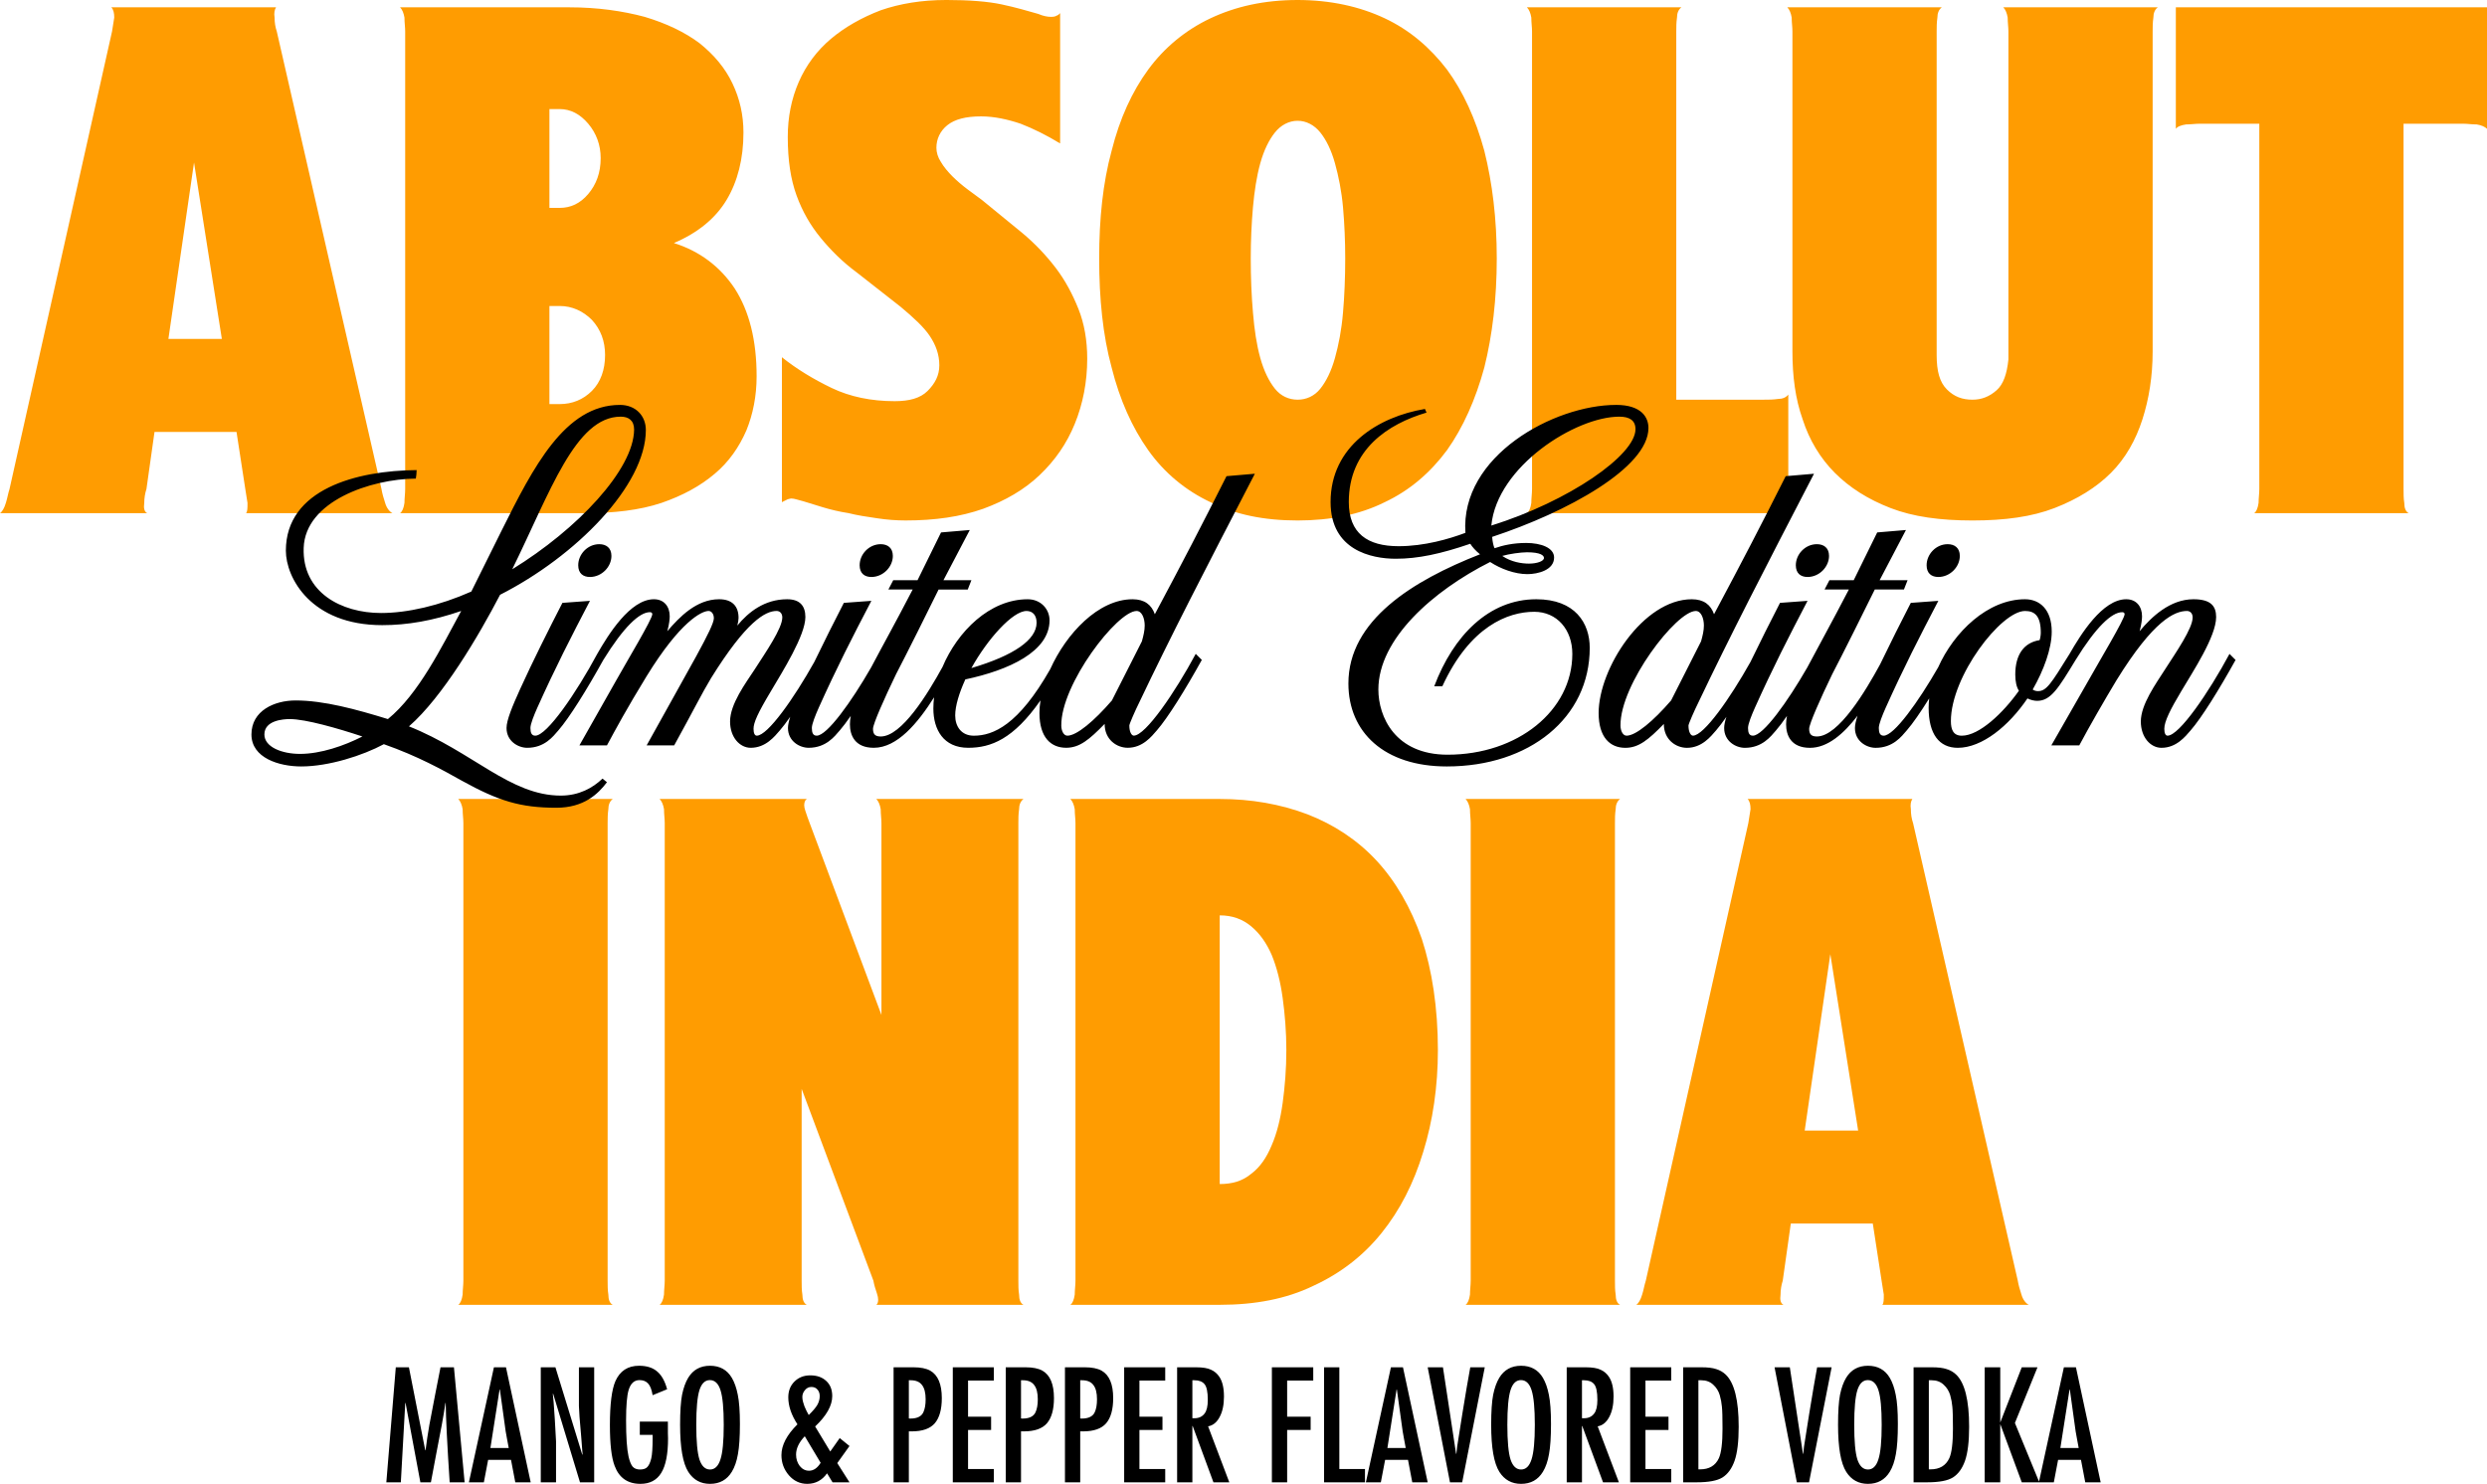
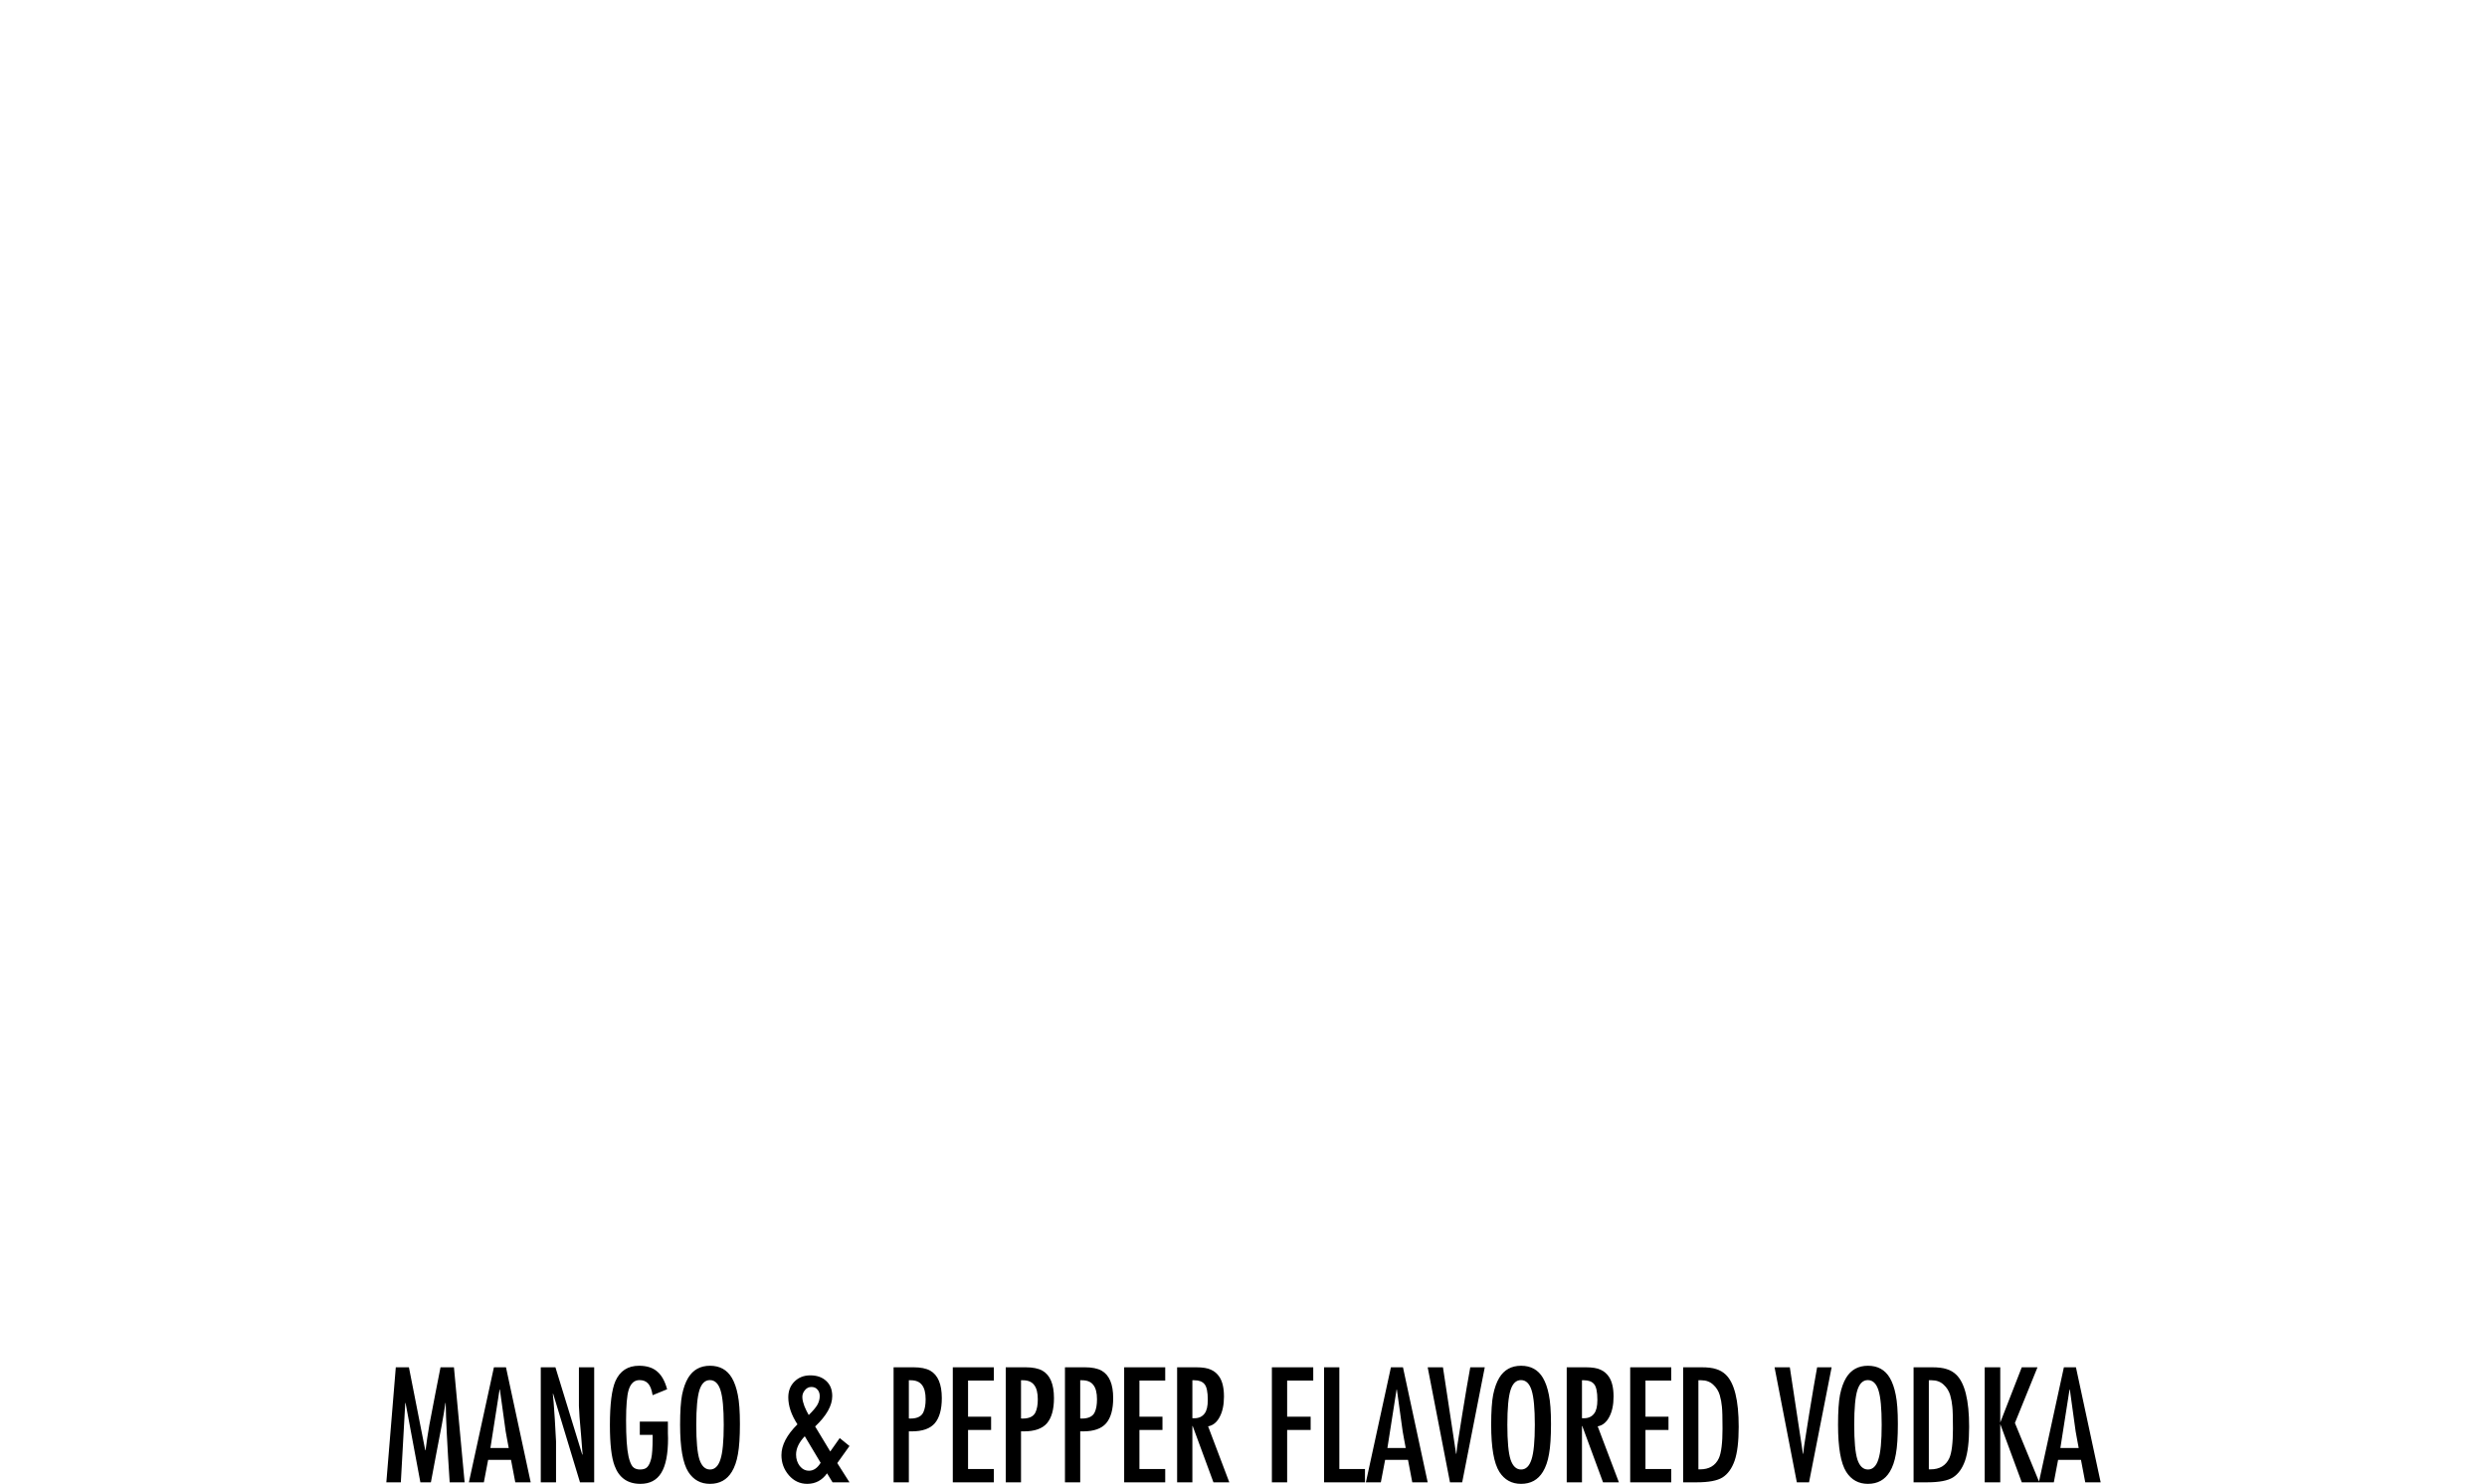
<svg xmlns="http://www.w3.org/2000/svg" width="260.187mm" height="155.264mm" viewBox="0 0 260.187 155.264" version="1.1" id="svg5" xml:space="preserve">
  <defs id="defs2" />
  <g id="layer1" transform="translate(100.091,-113.678)">
    <path id="path1800" style="font-weight:500;font-stretch:condensed;font-size:15.965px;font-family:'Futura LT Pro';-inkscape-font-specification:'Futura LT Pro Medium Condensed';text-align:center;text-anchor:middle;stroke-width:9.866;stroke-linecap:round;paint-order:stroke fill markers" d="M -33.235 256.585 C -34.405 256.585 -35.23 257.122 -35.709 258.197 C -36.092 259.081 -36.284 260.613 -36.284 262.795 C -36.284 264.775 -36.119 266.196 -35.789 267.058 C -35.321 268.314 -34.421 268.942 -33.091 268.942 C -32.112 268.942 -31.388 268.564 -30.92 267.808 C -30.441 267.042 -30.201 265.834 -30.201 264.184 C -30.201 264.131 -30.207 263.95 -30.217 263.641 L -30.217 262.428 L -33.155 262.428 L -33.155 263.817 L -31.814 263.817 L -31.814 264.152 C -31.814 265.163 -31.861 265.871 -31.957 266.276 C -32.053 266.68 -32.186 266.978 -32.357 267.17 C -32.516 267.351 -32.777 267.441 -33.139 267.441 C -33.479 267.441 -33.74 267.335 -33.921 267.122 C -34.091 266.898 -34.23 266.547 -34.336 266.068 C -34.507 265.302 -34.592 264.046 -34.592 262.3 C -34.592 260.757 -34.501 259.693 -34.32 259.107 C -34.107 258.426 -33.729 258.086 -33.187 258.086 C -32.803 258.086 -32.505 258.203 -32.293 258.437 C -32.069 258.671 -31.909 259.081 -31.814 259.666 L -30.297 259.044 C -30.531 258.182 -30.882 257.559 -31.351 257.175 C -31.808 256.782 -32.436 256.585 -33.235 256.585 z M -25.811 256.585 C -26.822 256.585 -27.583 257.005 -28.094 257.846 C -28.371 258.304 -28.584 258.894 -28.733 259.618 C -28.871 260.331 -28.94 261.38 -28.94 262.763 C -28.94 265.147 -28.653 266.792 -28.078 267.696 C -27.546 268.526 -26.79 268.942 -25.811 268.942 C -24.8 268.942 -24.039 268.521 -23.528 267.68 C -23.23 267.191 -23.017 266.574 -22.889 265.829 C -22.751 265.084 -22.682 264.035 -22.682 262.684 C -22.682 261.353 -22.756 260.331 -22.905 259.618 C -23.043 258.905 -23.251 258.315 -23.528 257.846 C -24.028 257.005 -24.789 256.585 -25.811 256.585 z M 59.043 256.585 C 58.032 256.585 57.271 257.005 56.76 257.846 C 56.484 258.304 56.271 258.894 56.122 259.618 C 55.983 260.331 55.914 261.38 55.914 262.763 C 55.914 265.147 56.201 266.792 56.776 267.696 C 57.308 268.526 58.064 268.942 59.043 268.942 C 60.054 268.942 60.815 268.521 61.326 267.68 C 61.624 267.191 61.837 266.574 61.965 265.829 C 62.103 265.084 62.172 264.035 62.172 262.684 C 62.172 261.353 62.098 260.331 61.949 259.618 C 61.81 258.905 61.603 258.315 61.326 257.846 C 60.826 257.005 60.065 256.585 59.043 256.585 z M 95.332 256.585 C 94.321 256.585 93.559 257.005 93.049 257.846 C 92.772 258.304 92.559 258.894 92.41 259.618 C 92.272 260.331 92.203 261.38 92.203 262.763 C 92.203 265.147 92.49 266.792 93.065 267.696 C 93.597 268.526 94.352 268.942 95.332 268.942 C 96.343 268.942 97.104 268.521 97.615 267.68 C 97.913 267.191 98.125 266.574 98.253 265.829 C 98.391 265.084 98.461 264.035 98.461 262.684 C 98.461 261.353 98.386 260.331 98.237 259.618 C 98.099 258.905 97.891 258.315 97.615 257.846 C 97.115 257.005 96.353 256.585 95.332 256.585 z M -58.683 256.745 L -59.673 268.782 L -58.156 268.782 L -57.693 260.48 L -57.661 260.48 L -56.112 268.782 L -55.011 268.782 C -54.893 268.165 -54.718 267.228 -54.484 265.972 C -54.239 264.716 -54.032 263.631 -53.861 262.715 C -53.691 261.789 -53.569 261.044 -53.494 260.48 L -53.462 260.48 C -53.441 262.13 -53.303 264.897 -53.047 268.782 L -51.483 268.782 L -52.6 256.745 L -54.005 256.745 C -54.09 257.223 -54.266 258.117 -54.532 259.427 C -54.787 260.725 -55 261.837 -55.17 262.763 C -55.33 263.679 -55.463 264.567 -55.57 265.429 L -55.602 265.429 L -57.31 256.745 L -58.683 256.745 z M -48.417 256.745 L -51.036 268.782 L -49.471 268.782 L -49.024 266.435 L -46.629 266.435 L -46.182 268.782 L -44.57 268.782 L -47.156 256.745 L -48.417 256.745 z M -43.516 256.745 L -43.516 268.782 L -41.919 268.782 L -41.919 264.504 C -41.919 264.451 -41.962 263.679 -42.047 262.189 C -42.143 260.688 -42.212 259.804 -42.255 259.538 L -42.223 259.507 L -39.413 268.782 L -37.928 268.782 L -37.928 256.745 L -39.525 256.745 L -39.525 260.8 C -39.525 260.981 -39.504 261.363 -39.461 261.949 C -39.408 262.534 -39.349 263.226 -39.285 264.025 C -39.222 264.812 -39.174 265.424 -39.142 265.861 L -39.173 265.892 L -41.983 256.745 L -43.516 256.745 z M -6.605 256.745 L -6.605 268.782 L -5.008 268.782 L -5.008 263.45 L -4.705 263.45 C -3.588 263.45 -2.784 263.168 -2.294 262.604 C -1.805 262.029 -1.56 261.151 -1.56 259.97 C -1.56 258.512 -1.965 257.554 -2.773 257.096 C -3.199 256.862 -3.784 256.745 -4.529 256.745 L -6.605 256.745 z M -0.41 256.745 L -0.41 268.782 L 3.884 268.782 L 3.884 267.393 L 1.186 267.393 L 1.186 263.306 L 3.597 263.306 L 3.597 261.917 L 1.186 261.917 L 1.186 258.134 L 3.884 258.134 L 3.884 256.745 L -0.41 256.745 z M 5.129 256.745 L 5.129 268.782 L 6.726 268.782 L 6.726 263.45 L 7.029 263.45 C 8.147 263.45 8.95 263.168 9.44 262.604 C 9.929 262.029 10.174 261.151 10.174 259.97 C 10.174 258.512 9.77 257.554 8.961 257.096 C 8.535 256.862 7.95 256.745 7.205 256.745 L 5.129 256.745 z M 11.324 256.745 L 11.324 268.782 L 12.92 268.782 L 12.92 263.45 L 13.224 263.45 C 14.341 263.45 15.145 263.168 15.634 262.604 C 16.124 262.029 16.369 261.151 16.369 259.97 C 16.369 258.512 15.964 257.554 15.155 257.096 C 14.729 256.862 14.144 256.745 13.399 256.745 L 11.324 256.745 z M 17.518 256.745 L 17.518 268.782 L 21.813 268.782 L 21.813 267.393 L 19.115 267.393 L 19.115 263.306 L 21.525 263.306 L 21.525 261.917 L 19.115 261.917 L 19.115 258.134 L 21.813 258.134 L 21.813 256.745 L 17.518 256.745 z M 23.058 256.745 L 23.058 268.782 L 24.654 268.782 L 24.654 262.891 L 24.686 262.891 L 26.858 268.782 L 28.518 268.782 L 26.299 262.923 C 26.799 262.838 27.199 262.518 27.497 261.965 C 27.805 261.401 27.959 260.683 27.959 259.81 C 27.959 258.916 27.8 258.229 27.481 257.75 C 27.257 257.41 26.964 257.159 26.602 257 C 26.251 256.83 25.73 256.745 25.038 256.745 L 23.058 256.745 z M 32.972 256.745 L 32.972 268.782 L 34.569 268.782 L 34.569 263.306 L 37.027 263.306 L 37.027 261.917 L 34.569 261.917 L 34.569 258.134 L 37.299 258.134 L 37.299 256.745 L 32.972 256.745 z M 38.432 256.745 L 38.432 268.782 L 42.711 268.782 L 42.711 267.393 L 40.029 267.393 L 40.029 256.745 L 38.432 256.745 z M 45.425 256.745 L 42.807 268.782 L 44.371 268.782 L 44.818 266.435 L 47.213 266.435 L 47.66 268.782 L 49.272 268.782 L 46.686 256.745 L 45.425 256.745 z M 49.272 256.745 L 51.604 268.782 L 52.881 268.782 L 55.244 256.745 L 53.727 256.745 C 53.503 257.958 53.226 259.581 52.897 261.614 C 52.567 263.647 52.386 264.791 52.354 265.046 L 52.274 265.797 L 52.242 265.797 L 50.869 256.745 L 49.272 256.745 z M 63.817 256.745 L 63.817 268.782 L 65.413 268.782 L 65.413 262.891 L 65.445 262.891 L 67.617 268.782 L 69.277 268.782 L 67.057 262.923 C 67.558 262.838 67.957 262.518 68.255 261.965 C 68.563 261.401 68.718 260.683 68.718 259.81 C 68.718 258.916 68.558 258.229 68.239 257.75 C 68.015 257.41 67.723 257.159 67.361 257 C 67.01 256.83 66.488 256.745 65.797 256.745 L 63.817 256.745 z M 70.458 256.745 L 70.458 268.782 L 74.753 268.782 L 74.753 267.393 L 72.055 267.393 L 72.055 263.306 L 74.465 263.306 L 74.465 261.917 L 72.055 261.917 L 72.055 258.134 L 74.753 258.134 L 74.753 256.745 L 70.458 256.745 z M 75.998 256.745 L 75.998 268.782 L 77.419 268.782 C 78.675 268.782 79.574 268.612 80.117 268.271 C 80.671 267.92 81.091 267.34 81.378 266.531 C 81.665 265.711 81.809 264.525 81.809 262.971 C 81.809 260.193 81.357 258.373 80.452 257.511 C 80.175 257.245 79.846 257.053 79.462 256.936 C 79.09 256.809 78.574 256.745 77.914 256.745 L 75.998 256.745 z M 85.561 256.745 L 87.892 268.782 L 89.169 268.782 L 91.532 256.745 L 90.015 256.745 C 89.792 257.958 89.515 259.581 89.185 261.614 C 88.855 263.647 88.674 264.791 88.642 265.046 L 88.563 265.797 L 88.531 265.797 L 87.158 256.745 L 85.561 256.745 z M 100.105 256.745 L 100.105 268.782 L 101.526 268.782 C 102.782 268.782 103.681 268.612 104.224 268.271 C 104.778 267.92 105.198 267.34 105.485 266.531 C 105.772 265.711 105.917 264.525 105.917 262.971 C 105.917 260.193 105.464 258.373 104.56 257.511 C 104.283 257.245 103.953 257.053 103.569 256.936 C 103.197 256.809 102.681 256.745 102.021 256.745 L 100.105 256.745 z M 107.545 256.745 L 107.545 268.782 L 109.173 268.782 L 109.173 262.684 L 111.424 268.782 L 113.26 268.782 L 114.777 268.782 L 115.224 266.435 L 117.619 266.435 L 118.066 268.782 L 119.678 268.782 L 117.092 256.745 L 115.831 256.745 L 113.229 268.706 L 110.706 262.572 L 113.069 256.745 L 111.424 256.745 L 109.173 262.524 L 109.173 256.745 L 107.545 256.745 z M -15.322 257.59 C -15.993 257.59 -16.546 257.809 -16.982 258.245 C -17.408 258.671 -17.621 259.219 -17.621 259.89 C -17.621 260.794 -17.302 261.736 -16.663 262.715 C -17.781 263.822 -18.339 264.897 -18.339 265.94 C -18.339 266.739 -18.079 267.441 -17.557 268.048 C -17.036 268.644 -16.397 268.942 -15.641 268.942 C -14.779 268.942 -14.087 268.574 -13.566 267.84 L -12.991 268.782 L -11.219 268.782 L -12.496 266.77 L -11.219 264.982 L -12.241 264.152 L -13.23 265.557 L -14.811 262.939 C -13.619 261.811 -13.023 260.752 -13.023 259.762 C -13.023 259.081 -13.236 258.549 -13.662 258.166 C -14.077 257.782 -14.63 257.59 -15.322 257.59 z M -25.827 258.086 C -25.305 258.086 -24.933 258.442 -24.709 259.155 C -24.486 259.858 -24.374 261.06 -24.374 262.763 C -24.374 264.487 -24.491 265.701 -24.725 266.403 C -24.949 267.095 -25.311 267.441 -25.811 267.441 C -26.311 267.441 -26.678 267.095 -26.913 266.403 C -27.136 265.701 -27.248 264.487 -27.248 262.763 C -27.248 261.039 -27.136 259.826 -26.913 259.123 C -26.689 258.431 -26.327 258.086 -25.827 258.086 z M 59.027 258.086 C 59.548 258.086 59.921 258.442 60.145 259.155 C 60.368 259.858 60.48 261.06 60.48 262.763 C 60.48 264.487 60.363 265.701 60.129 266.403 C 59.905 267.095 59.543 267.441 59.043 267.441 C 58.543 267.441 58.176 267.095 57.942 266.403 C 57.718 265.701 57.606 264.487 57.606 262.763 C 57.606 261.039 57.718 259.826 57.942 259.123 C 58.165 258.431 58.527 258.086 59.027 258.086 z M 95.316 258.086 C 95.837 258.086 96.209 258.442 96.433 259.155 C 96.656 259.858 96.768 261.06 96.768 262.763 C 96.768 264.487 96.652 265.701 96.417 266.403 C 96.194 267.095 95.832 267.441 95.332 267.441 C 94.831 267.441 94.464 267.095 94.23 266.403 C 94.006 265.701 93.895 264.487 93.895 262.763 C 93.895 261.039 94.006 259.826 94.23 259.123 C 94.453 258.431 94.815 258.086 95.316 258.086 z M -5.008 258.102 L -4.817 258.102 C -4.274 258.102 -3.88 258.267 -3.635 258.597 C -3.38 258.916 -3.252 259.416 -3.252 260.097 C -3.252 260.661 -3.332 261.114 -3.492 261.454 C -3.651 261.795 -3.96 262.003 -4.418 262.077 C -4.524 262.098 -4.662 262.109 -4.833 262.109 L -4.929 262.109 C -4.971 262.098 -4.998 262.093 -5.008 262.093 L -5.008 258.102 z M 6.726 258.102 L 6.917 258.102 C 7.46 258.102 7.854 258.267 8.099 258.597 C 8.354 258.916 8.482 259.416 8.482 260.097 C 8.482 260.661 8.402 261.114 8.242 261.454 C 8.083 261.795 7.774 262.003 7.316 262.077 C 7.21 262.098 7.072 262.109 6.901 262.109 L 6.806 262.109 C 6.763 262.098 6.736 262.093 6.726 262.093 L 6.726 258.102 z M 12.92 258.102 L 13.112 258.102 C 13.655 258.102 14.048 258.267 14.293 258.597 C 14.549 258.916 14.676 259.416 14.676 260.097 C 14.676 260.661 14.597 261.114 14.437 261.454 C 14.277 261.795 13.968 262.003 13.511 262.077 C 13.404 262.098 13.266 262.109 13.096 262.109 L 13 262.109 C 12.958 262.098 12.931 262.093 12.92 262.093 L 12.92 258.102 z M 24.654 258.102 L 24.862 258.102 C 25.341 258.102 25.692 258.234 25.916 258.5 C 26.15 258.767 26.267 259.32 26.267 260.161 C 26.267 260.821 26.155 261.295 25.932 261.582 C 25.687 261.912 25.33 262.077 24.862 262.077 L 24.654 262.077 L 24.654 258.102 z M 65.413 258.102 L 65.621 258.102 C 66.1 258.102 66.451 258.234 66.675 258.5 C 66.909 258.767 67.025 259.32 67.025 260.161 C 67.025 260.821 66.914 261.295 66.691 261.582 C 66.446 261.912 66.089 262.077 65.621 262.077 L 65.413 262.077 L 65.413 258.102 z M 77.594 258.102 L 77.898 258.102 C 78.398 258.102 78.813 258.256 79.143 258.565 C 79.473 258.863 79.702 259.23 79.83 259.666 C 79.947 260.081 80.021 260.48 80.053 260.864 C 80.096 261.247 80.117 262.013 80.117 263.162 C 80.117 264.663 79.989 265.696 79.734 266.26 C 79.372 267.037 78.717 267.425 77.77 267.425 L 77.594 267.425 L 77.594 258.102 z M 101.702 258.102 L 102.005 258.102 C 102.505 258.102 102.92 258.256 103.25 258.565 C 103.58 258.863 103.809 259.23 103.937 259.666 C 104.054 260.081 104.128 260.48 104.16 260.864 C 104.203 261.247 104.224 262.013 104.224 263.162 C 104.224 264.663 104.096 265.696 103.841 266.26 C 103.479 267.037 102.824 267.425 101.877 267.425 L 101.702 267.425 L 101.702 258.102 z M -15.21 258.804 C -14.933 258.804 -14.721 258.894 -14.572 259.075 C -14.412 259.245 -14.332 259.475 -14.332 259.762 C -14.332 260.081 -14.417 260.39 -14.588 260.688 C -14.758 260.975 -15.056 261.327 -15.482 261.742 C -15.514 261.688 -15.588 261.55 -15.705 261.327 C -15.811 261.103 -15.886 260.938 -15.929 260.832 C -15.971 260.715 -16.019 260.566 -16.072 260.385 C -16.126 260.193 -16.152 260.017 -16.152 259.858 C -16.152 259.591 -16.062 259.352 -15.881 259.139 C -15.7 258.916 -15.476 258.804 -15.21 258.804 z M -47.827 259.075 L -47.794 259.075 L -47.188 263.45 C -47.166 263.567 -47.119 263.833 -47.044 264.248 C -46.959 264.663 -46.9 264.977 -46.868 265.19 L -48.785 265.19 L -47.827 259.075 z M 46.016 259.075 L 46.048 259.075 L 46.655 263.45 C 46.676 263.567 46.724 263.833 46.798 264.248 C 46.883 264.663 46.941 264.977 46.973 265.19 L 45.058 265.19 L 46.016 259.075 z M 116.421 259.075 L 116.453 259.075 L 117.06 263.45 C 117.081 263.567 117.129 263.833 117.204 264.248 C 117.289 264.663 117.347 264.977 117.379 265.19 L 115.463 265.19 L 116.421 259.075 z M -15.897 263.961 L -14.236 266.739 C -14.577 267.292 -14.981 267.569 -15.45 267.569 C -15.833 267.569 -16.157 267.404 -16.423 267.074 C -16.679 266.733 -16.807 266.334 -16.807 265.876 C -16.807 265.238 -16.503 264.599 -15.897 263.961 z " />
    <g id="layer1-3" transform="translate(-3259.803,-1341.093)">
-       <path id="path96585" style="font-size:29.869px;font-family:'Absolut Headline';-inkscape-font-specification:'Absolut Headline';text-align:center;text-anchor:middle;fill:#ff9c01;fill-opacity:1;stroke-width:47.334;stroke-linecap:round;paint-order:stroke fill markers" d="m 3295.466,1454.771 c -3.524,0 -6.511,0.69 -9.115,1.915 -2.604,1.226 -4.826,3.064 -6.511,5.362 -1.685,2.298 -2.988,5.132 -3.831,8.502 -0.919,3.37 -1.302,7.124 -1.302,11.26 0,4.213 0.383,8.043 1.302,11.413 0.843,3.37 2.146,6.281 3.831,8.656 1.685,2.374 3.906,4.213 6.511,5.438 2.604,1.302 5.591,1.915 9.115,1.915 3.447,0 6.511,-0.613 9.116,-1.915 2.604,-1.226 4.749,-3.064 6.511,-5.438 1.685,-2.375 2.987,-5.285 3.907,-8.656 0.842,-3.37 1.302,-7.2 1.302,-11.413 0,-4.136 -0.459,-7.889 -1.302,-11.26 -0.919,-3.37 -2.221,-6.204 -3.907,-8.502 -1.762,-2.298 -3.906,-4.137 -6.511,-5.362 -2.604,-1.226 -5.669,-1.915 -9.116,-1.915 z m -36.793,0 c -2.528,0 -4.825,0.383 -6.817,1.073 -1.992,0.766 -3.754,1.762 -5.209,2.987 -1.455,1.226 -2.605,2.757 -3.371,4.519 -0.766,1.762 -1.148,3.677 -1.148,5.745 0,2.451 0.306,4.443 0.919,6.128 0.613,1.685 1.456,3.141 2.528,4.443 1.072,1.302 2.298,2.527 3.753,3.6 l 4.596,3.6 c 1.379,1.149 2.451,2.145 3.063,3.064 0.613,0.919 0.996,1.915 0.996,3.064 0,1.072 -0.46,1.915 -1.225,2.682 -0.766,0.766 -1.915,1.072 -3.447,1.072 -2.451,0 -4.672,-0.46 -6.587,-1.379 -1.915,-0.919 -3.677,-1.992 -5.209,-3.218 v 15.165 l 0.307,-0.154 0.306,-0.153 c 0.077,0 0.231,-0.077 0.383,-0.077 0.306,0 0.69,0.154 1.302,0.306 l 1.992,0.613 c 0.766,0.231 1.685,0.459 2.681,0.612 0.919,0.231 1.915,0.384 2.987,0.537 0.996,0.154 1.992,0.23 2.987,0.23 3.064,0 5.745,-0.383 8.12,-1.225 2.298,-0.843 4.289,-1.991 5.898,-3.523 1.609,-1.532 2.834,-3.294 3.676,-5.362 0.843,-2.068 1.302,-4.366 1.302,-6.817 0,-1.915 -0.306,-3.676 -0.919,-5.208 -0.613,-1.532 -1.379,-2.987 -2.375,-4.29 -0.996,-1.302 -2.144,-2.528 -3.523,-3.677 l -4.213,-3.446 -1.455,-1.073 c -0.613,-0.46 -1.149,-0.919 -1.609,-1.379 -0.46,-0.46 -0.919,-0.996 -1.225,-1.532 -0.307,-0.46 -0.46,-0.996 -0.46,-1.456 0,-0.919 0.383,-1.762 1.149,-2.375 0.766,-0.613 1.915,-0.919 3.523,-0.919 1.379,0 2.758,0.306 4.136,0.765 1.379,0.536 2.758,1.226 4.136,2.068 v -13.635 c -0.154,0.154 -0.231,0.231 -0.306,0.231 -0.231,0.154 -0.459,0.154 -0.689,0.154 -0.306,0 -0.766,-0.077 -1.302,-0.307 -1.072,-0.306 -2.374,-0.689 -3.83,-0.996 -1.455,-0.306 -3.37,-0.46 -5.821,-0.46 z m -87.316,0.765 c 0.231,0.231 0.307,0.613 0.307,1.073 -0.077,0.536 -0.154,0.995 -0.231,1.455 l -10.724,47.874 c -0.154,0.46 -0.231,0.996 -0.384,1.456 -0.154,0.536 -0.383,0.919 -0.612,1.072 h 15.396 c -0.306,-0.154 -0.383,-0.536 -0.306,-1.072 0,-0.459 0.077,-0.996 0.231,-1.456 l 0.843,-5.974 h 8.579 l 0.919,5.974 c 0.077,0.46 0.153,0.996 0.23,1.456 0,0.536 6e-4,0.919 -0.153,1.072 h 15.319 c -0.306,-0.154 -0.613,-0.536 -0.766,-1.072 -0.154,-0.459 -0.307,-0.996 -0.383,-1.456 l -10.953,-47.874 c -0.154,-0.46 -0.231,-0.919 -0.231,-1.455 -0.077,-0.46 1e-4,-0.843 0.154,-1.073 z m 30.209,0 c 0.231,0.231 0.383,0.613 0.46,1.073 0,0.536 0.076,0.995 0.076,1.455 v 47.874 c 0,0.46 -0.076,0.996 -0.076,1.456 -0.077,0.536 -0.231,0.919 -0.46,1.072 h 19.303 c 3.064,0 5.744,-0.306 8.042,-1.072 2.221,-0.766 4.06,-1.762 5.592,-3.064 1.455,-1.226 2.528,-2.757 3.294,-4.519 0.689,-1.685 1.072,-3.6 1.072,-5.668 0,-3.753 -0.765,-6.817 -2.297,-9.192 -1.532,-2.298 -3.677,-3.907 -6.358,-4.749 2.528,-1.073 4.367,-2.604 5.516,-4.519 1.149,-1.915 1.761,-4.29 1.761,-7.047 0,-1.838 -0.383,-3.523 -1.149,-5.132 -0.766,-1.609 -1.915,-2.987 -3.447,-4.213 -1.532,-1.149 -3.447,-2.068 -5.744,-2.758 -2.298,-0.613 -4.902,-0.996 -7.89,-0.996 z m 117.89,0 c 0.231,0.231 0.383,0.612 0.46,1.072 0,0.536 0.076,0.996 0.076,1.455 v 47.874 c 0,0.46 -0.076,0.996 -0.076,1.456 -0.077,0.536 -0.231,0.919 -0.46,1.072 h 27.345 v -12.409 c -0.231,0.306 -0.613,0.46 -1.072,0.46 -0.536,0.077 -0.996,0.076 -1.456,0.076 h -9.191 v -38.529 c 0,-0.46 -3e-4,-0.919 0.076,-1.455 0,-0.46 0.154,-0.842 0.46,-1.072 z m 27.241,0 c 0.231,0.231 0.383,0.613 0.46,1.073 0,0.536 0.077,0.995 0.077,1.455 v 0 33.474 c 0,2.604 0.307,4.979 1.073,7.124 0.689,2.145 1.838,4.06 3.37,5.592 1.532,1.532 3.448,2.757 5.822,3.676 2.374,0.919 5.209,1.302 8.579,1.302 3.37,0 6.205,-0.383 8.579,-1.302 2.374,-0.919 4.365,-2.144 5.897,-3.676 1.532,-1.532 2.604,-3.447 3.294,-5.592 0.689,-2.145 1.073,-4.519 1.073,-7.124 v -33.474 c 0,-0.46 -3e-4,-0.919 0.076,-1.455 0,-0.46 0.154,-0.843 0.46,-1.073 h -16.162 c 0.231,0.231 0.383,0.613 0.46,1.073 0,0.536 0.076,0.995 0.076,1.455 v 34.316 c -0.154,1.532 -0.536,2.604 -1.225,3.217 -0.766,0.689 -1.608,0.996 -2.527,0.996 -1.073,0 -1.915,-0.306 -2.682,-1.072 -0.766,-0.766 -1.072,-1.915 -1.072,-3.6 v -33.857 c 0,-0.46 4e-4,-0.919 0.077,-1.455 0,-0.46 0.153,-0.843 0.459,-1.073 z m 40.649,0 v 12.715 c 0.154,-0.231 0.537,-0.383 1.073,-0.46 0.46,0 0.996,-0.076 1.456,-0.076 h 6.204 v 38.222 c 0,0.46 -0.077,0.996 -0.077,1.456 -0.076,0.536 -0.23,0.919 -0.459,1.072 h 16.162 c -0.306,-0.154 -0.46,-0.536 -0.46,-1.072 -0.076,-0.459 -0.077,-0.996 -0.077,-1.456 v -38.222 h 6.205 c 0.46,0 0.92,0.076 1.456,0.076 0.46,0.076 0.842,0.231 1.072,0.46 v -12.715 z m -170.153,10.647 h 1.072 c 1.149,0 2.145,0.537 2.987,1.532 0.843,0.996 1.302,2.221 1.302,3.6 0,1.532 -0.459,2.758 -1.302,3.754 -0.842,0.996 -1.838,1.455 -2.987,1.455 h -1.072 z m 78.274,1.226 c 0.919,0 1.762,0.459 2.375,1.225 0.613,0.766 1.149,1.839 1.532,3.218 0.383,1.379 0.689,2.911 0.842,4.596 0.154,1.762 0.231,3.523 0.231,5.362 0,1.992 -0.077,3.907 -0.231,5.668 -0.154,1.839 -0.46,3.371 -0.842,4.749 -0.383,1.379 -0.919,2.451 -1.532,3.217 -0.613,0.766 -1.456,1.149 -2.375,1.149 -0.919,0 -1.762,-0.383 -2.374,-1.149 -0.613,-0.766 -1.149,-1.838 -1.532,-3.217 -0.383,-1.379 -0.613,-2.911 -0.766,-4.749 -0.154,-1.762 -0.231,-3.676 -0.231,-5.668 0,-1.838 0.077,-3.6 0.231,-5.362 0.154,-1.685 0.383,-3.217 0.766,-4.596 0.383,-1.379 0.919,-2.451 1.532,-3.218 0.613,-0.766 1.455,-1.225 2.374,-1.225 z m -115.456,4.366 2.911,18.46 h -5.592 z m 37.181,15.013 h 1.072 c 1.302,0 2.451,0.536 3.371,1.455 0.919,0.996 1.379,2.221 1.379,3.677 0,1.532 -0.46,2.834 -1.379,3.754 -0.919,0.919 -2.068,1.379 -3.371,1.379 h -1.072 z m 11.527,51.584 c 0.231,0.231 0.384,0.612 0.461,1.072 0,0.536 0.076,0.996 0.076,1.456 l -6e-4,7e-4 v 47.874 c 0,0.46 -0.077,0.996 -0.077,1.455 -0.077,0.536 -0.231,0.919 -0.46,1.072 h 15.396 c -0.306,-0.154 -0.46,-0.536 -0.46,-1.072 -0.077,-0.459 -0.076,-0.996 -0.076,-1.455 v -20.069 l 7.506,20.069 c 0.077,0.46 0.231,0.919 0.383,1.379 0.154,0.46 0.154,0.843 0,1.073 l -0.077,0.076 h 15.396 c -0.306,-0.154 -0.46,-0.536 -0.46,-1.073 -0.077,-0.46 -0.076,-0.995 -0.076,-1.455 v -47.874 c 0,-0.46 -6e-4,-0.919 0.076,-1.456 0,-0.46 0.153,-0.842 0.46,-1.072 h -15.396 c 0.231,0.231 0.383,0.612 0.46,1.072 0,0.536 0.076,0.996 0.076,1.456 v 20.069 l -7.506,-20.069 c -0.154,-0.383 -0.306,-0.843 -0.46,-1.302 -0.154,-0.459 -0.154,-0.765 0,-1.072 l 0.154,-0.154 z m -21.065,7e-4 c 0.231,0.231 0.382,0.613 0.459,1.073 0,0.536 0.077,0.995 0.077,1.455 v 47.874 c 0,0.46 -0.077,0.996 -0.077,1.455 -0.077,0.536 -0.23,0.919 -0.459,1.072 h 16.162 c -0.306,-0.154 -0.459,-0.536 -0.459,-1.072 -0.077,-0.459 -0.076,-0.996 -0.076,-1.455 v -47.874 c 0,-0.46 0,-0.919 0.076,-1.455 0,-0.46 0.153,-0.843 0.459,-1.073 z m 64.036,0 c 0.231,0.231 0.384,0.613 0.46,1.073 0,0.536 0.077,0.995 0.077,1.455 v 47.874 c 0,0.46 -0.077,0.996 -0.077,1.455 -0.076,0.536 -0.231,0.919 -0.46,1.072 h 15.626 c 3.677,0 6.97,-0.613 9.805,-1.992 2.834,-1.302 5.209,-3.14 7.124,-5.515 1.915,-2.375 3.371,-5.209 4.366,-8.503 0.996,-3.217 1.532,-6.817 1.532,-10.647 0,-4.443 -0.613,-8.349 -1.685,-11.643 -1.149,-3.294 -2.758,-6.052 -4.749,-8.196 -1.992,-2.145 -4.442,-3.753 -7.2,-4.825 -2.834,-1.072 -5.898,-1.609 -9.192,-1.609 z m 41.349,0 c 0.231,0.231 0.383,0.613 0.46,1.073 0,0.536 0.076,0.995 0.076,1.455 v 47.874 c 0,0.46 -0.076,0.996 -0.076,1.455 -0.077,0.536 -0.231,0.919 -0.46,1.072 h 16.162 c -0.306,-0.154 -0.46,-0.536 -0.46,-1.072 -0.077,-0.459 -0.076,-0.996 -0.076,-1.455 v -47.874 c 0,-0.46 3e-4,-0.919 0.076,-1.455 0,-0.46 0.155,-0.843 0.46,-1.073 z m 29.505,0 c 0.231,0.231 0.306,0.613 0.306,1.073 -0.076,0.536 -0.154,0.995 -0.231,1.455 l -10.724,47.874 c -0.154,0.46 -0.231,0.996 -0.383,1.455 -0.154,0.536 -0.382,0.919 -0.612,1.072 h 15.396 c -0.306,-0.154 -0.383,-0.536 -0.306,-1.072 0,-0.459 0.076,-0.996 0.23,-1.455 l 0.843,-5.975 h 8.579 l 0.919,5.975 c 0.077,0.46 0.153,0.996 0.23,1.455 0,0.536 0,0.919 -0.154,1.072 h 15.321 c -0.306,-0.154 -0.613,-0.536 -0.766,-1.072 -0.154,-0.459 -0.307,-0.996 -0.383,-1.455 l -10.954,-47.874 c -0.154,-0.46 -0.231,-0.919 -0.231,-1.455 -0.077,-0.46 1e-4,-0.843 0.154,-1.073 z m -55.227,12.179 c 1.302,0 2.375,0.382 3.295,1.148 0.919,0.766 1.607,1.762 2.143,2.988 0.536,1.302 0.92,2.834 1.15,4.519 0.231,1.685 0.383,3.524 0.383,5.439 0,1.992 -0.154,3.83 -0.383,5.515 -0.231,1.685 -0.613,3.217 -1.15,4.443 -0.536,1.302 -1.224,2.298 -2.143,2.987 -0.919,0.766 -1.992,1.073 -3.295,1.073 z m 63.882,4.059 2.91,18.46 h -5.591 z" />
-       <path id="path72870" style="font-size:55.102px;font-family:'Absolut Script';-inkscape-font-specification:'Absolut Script';fill:#000000;fill-opacity:1;stroke-width:3.53" d="m 3224.568,1497.139 c -5.761,0 -9.065,6.524 -12.369,13.132 l -3.178,6.397 c -3.346,1.483 -6.693,2.245 -9.447,2.245 -4.151,0 -8.26,-2.16 -8.091,-6.82 0.168,-4.872 6.99,-7.202 11.734,-7.244 0.043,-0.212 0.084,-0.635 0.084,-0.89 -6.269,0.043 -13.682,1.992 -13.682,8.431 0,2.838 2.626,7.794 10.082,7.794 2.626,0 5.295,-0.466 8.261,-1.483 -2.076,3.813 -4.448,8.685 -7.668,11.312 -3.304,-1.017 -6.693,-1.949 -9.659,-1.949 -2.202,0 -4.617,1.059 -4.617,3.558 0,2.457 2.881,3.347 5.211,3.347 2.881,0 6.44,-1.144 8.642,-2.33 3.601,1.271 6.1,2.669 8.218,3.855 3.77,2.076 6.057,2.796 9.828,2.796 2.881,0 4.363,-1.44 5.295,-2.669 l -0.465,-0.381 c -1.017,0.974 -2.457,1.779 -4.364,1.779 -5.295,0 -9.192,-4.575 -15.886,-7.244 3.516,-3.05 7.329,-9.531 9.532,-13.768 7.922,-4.025 15.251,-11.438 15.251,-17.242 0,-1.483 -1.059,-2.627 -2.712,-2.627 z m 104.213,0 c -6.482,0 -16.31,5.337 -15.759,13.386 -1.694,0.636 -4.279,1.398 -6.99,1.398 -3.262,0 -5.21,-1.356 -5.21,-4.618 0,-5.507 4.109,-8.176 8.133,-9.362 l -0.168,-0.381 c -4.829,0.805 -9.871,3.854 -9.871,9.743 0,5.041 4.279,5.931 6.821,5.931 2.33,0 4.702,-0.509 7.794,-1.568 0.212,0.339 0.551,0.72 1.017,1.102 -7.033,2.754 -13.768,6.905 -13.768,13.513 0,5.126 3.771,8.685 10.295,8.685 8.642,0 14.954,-5.083 14.954,-12.412 0,-2.584 -1.525,-5.083 -5.592,-5.083 -4.956,0 -8.685,3.812 -10.676,9.107 h 0.848 c 2.88,-6.269 6.862,-7.795 9.616,-7.795 2.372,0 3.982,1.863 3.982,4.405 0,5.931 -5.719,10.549 -13.047,10.549 -5.507,0 -7.244,-3.982 -7.244,-6.82 0,-5.295 5.718,-10.336 11.691,-13.344 1.102,0.72 2.584,1.271 3.897,1.271 1.102,0 2.796,-0.424 2.796,-1.737 0,-1.016 -1.355,-1.525 -2.923,-1.525 -1.355,0 -2.457,0.254 -3.304,0.55 -0.128,-0.254 -0.212,-0.677 -0.254,-1.186 7.837,-2.584 16.352,-7.244 16.352,-11.396 0,-1.101 -0.72,-2.415 -3.389,-2.415 z m -104.127,1.229 c 0.805,0 1.398,0.381 1.398,1.355 -0.043,4.194 -5.931,10.421 -12.751,14.615 3.982,-8.091 6.609,-15.97 11.354,-15.97 z m 104.466,0 c 1.059,0 1.694,0.381 1.694,1.313 0,2.711 -6.948,7.541 -15.081,10.082 0.593,-6.185 8.812,-11.395 13.387,-11.395 z m -38.127,5.973 -2.965,0.254 c -2.712,5.38 -4.449,8.726 -7.499,14.446 -0.339,-0.975 -1.059,-1.567 -2.33,-1.567 -3.57,0 -6.928,3.572 -8.613,7.314 -3.321,5.847 -5.963,6.963 -7.993,6.963 -1.313,0 -1.949,-0.975 -1.949,-2.119 0,-1.017 0.424,-2.372 1.059,-3.77 4.575,-0.974 8.812,-2.923 8.812,-6.185 0,-1.144 -0.889,-2.203 -2.288,-2.203 -3.967,0 -7.34,3.363 -8.917,7.097 -1.527,2.777 -4.259,7.263 -6.46,7.263 -0.636,0 -0.805,-0.297 -0.805,-0.805 0,-0.509 1.186,-3.177 2.414,-5.719 0.168,-0.339 0.932,-1.737 4.448,-8.854 h 3.05 l 0.382,-0.975 h -2.924 l 2.754,-5.253 -3.007,0.254 -2.457,4.998 h -2.542 l -0.509,0.975 h 2.542 c -1.801,3.475 -3.264,6.093 -4.349,8.157 -2.067,3.599 -4.606,7.136 -5.691,7.136 -0.381,0 -0.508,-0.297 -0.508,-0.805 0,-0.424 0.382,-1.356 0.72,-2.119 1.864,-4.152 3.559,-7.456 5.507,-11.184 l -2.88,0.212 c -0.954,1.85 -2.083,4.091 -3.095,6.192 -2.118,3.785 -4.87,7.704 -6.013,7.704 -0.212,0 -0.339,-0.254 -0.339,-0.72 0,-0.635 0.423,-1.61 1.821,-3.94 1.229,-2.076 3.602,-5.846 3.602,-7.752 0,-1.144 -0.551,-1.863 -1.907,-1.863 -2.373,0 -4.067,1.355 -5.211,2.753 0.083,-0.339 0.128,-0.593 0.128,-0.805 0,-1.186 -0.636,-1.949 -2.034,-1.949 -2.372,0 -4.152,1.864 -5.422,3.346 0.212,-0.762 0.254,-1.313 0.254,-1.567 0,-1.017 -0.593,-1.779 -1.652,-1.779 -2.5,0 -4.788,3.727 -5.931,5.718 h 7e-4 v 7e-4 c -2.16,4.024 -5.253,8.557 -6.482,8.557 -0.381,0 -0.508,-0.297 -0.508,-0.805 0,-0.424 0.381,-1.356 0.72,-2.119 1.864,-4.152 3.558,-7.456 5.507,-11.184 l -2.881,0.212 c -1.398,2.711 -3.177,6.27 -4.406,8.981 -0.847,1.864 -1.44,3.304 -1.44,4.109 0,1.398 1.229,2.076 2.161,2.076 1.821,0 2.711,-1.186 3.262,-1.822 1.144,-1.313 2.965,-4.236 4.702,-7.371 2.118,-3.431 3.77,-4.999 4.871,-4.999 0.168,0 0.254,0.083 0.254,0.212 0,0.508 -2.627,4.872 -3.813,6.99 l -3.812,6.736 h 2.881 c 0.89,-1.652 2.076,-3.855 4.152,-7.244 3.516,-5.719 5.761,-6.821 6.481,-6.821 0.254,0 0.551,0.255 0.551,0.763 0,0.932 -2.542,5.169 -7.032,13.302 h 2.881 c 1.991,-3.601 2.881,-5.422 3.855,-7.032 3.686,-5.931 5.677,-7.033 6.863,-7.033 0.296,0 0.593,0.212 0.593,0.678 0,1.144 -1.737,3.643 -2.88,5.422 -0.974,1.482 -2.585,3.643 -2.585,5.465 0,1.652 1.017,2.753 2.161,2.753 1.567,0 2.499,-1.186 3.05,-1.822 0.314,-0.36 0.68,-0.846 1.081,-1.42 -0.147,0.471 -0.234,0.863 -0.234,1.166 0,1.398 1.229,2.076 2.161,2.076 1.822,0 2.711,-1.186 3.261,-1.822 0.331,-0.38 0.72,-0.898 1.146,-1.514 -0.056,0.307 -0.086,0.599 -0.086,0.879 0,1.143 0.509,2.457 2.5,2.457 2.445,0 4.592,-2.573 6.304,-5.282 -0.05,0.398 -0.075,0.79 -0.075,1.173 0,2.203 1.059,4.109 3.643,4.109 2.38,0 4.735,-0.904 7.567,-4.965 -0.074,0.457 -0.111,0.899 -0.111,1.321 0,2.542 1.186,3.643 2.796,3.643 1.398,0 2.415,-0.847 4.024,-2.499 0,1.652 1.271,2.499 2.415,2.499 1.567,0 2.499,-1.186 3.05,-1.822 1.144,-1.313 2.966,-4.236 4.702,-7.371 l -0.636,-0.636 c -2.16,4.024 -5.253,8.558 -6.481,8.558 -0.212,0 -0.466,-0.339 -0.466,-1.059 0,-0.168 0.635,-1.61 1.017,-2.372 3.304,-6.948 6.778,-13.683 12.116,-23.977 z m 58.503,0 -2.965,0.254 c -2.711,5.38 -4.449,8.726 -7.498,14.446 -0.339,-0.975 -1.059,-1.567 -2.33,-1.567 -5.083,0 -9.743,7.243 -9.743,11.903 0,2.542 1.186,3.643 2.796,3.643 1.398,0 2.415,-0.847 4.024,-2.499 0,1.652 1.271,2.499 2.415,2.499 1.568,0 2.5,-1.186 3.05,-1.822 0.314,-0.36 0.679,-0.845 1.08,-1.419 -0.151,0.47 -0.233,0.863 -0.233,1.165 0,1.398 1.229,2.076 2.161,2.076 1.821,0 2.711,-1.186 3.262,-1.822 0.331,-0.38 0.72,-0.898 1.146,-1.514 -0.056,0.307 -0.089,0.599 -0.089,0.879 0,1.143 0.508,2.457 2.5,2.457 1.848,0 3.525,-1.47 4.973,-3.357 -0.172,0.522 -0.271,0.955 -0.271,1.281 0,1.398 1.229,2.076 2.161,2.076 1.822,0 2.711,-1.186 3.261,-1.822 0.623,-0.715 1.448,-1.909 2.349,-3.354 -0.04,0.333 -0.061,0.661 -0.061,0.981 0,2.754 1.101,4.194 3.05,4.194 2.542,0 5.338,-2.287 7.287,-5.168 0.339,0.168 0.72,0.254 1.016,0.254 1.44,0 2.245,-1.355 4.024,-4.279 2.118,-3.431 3.771,-4.999 4.872,-4.999 0.168,0 0.254,0.083 0.254,0.212 0,0.508 -2.626,4.872 -3.812,6.99 l -3.855,6.736 h 2.924 c 1.059,-1.991 2.669,-4.787 3.897,-6.821 3.897,-6.312 6.1,-7.244 7.371,-7.244 0.296,0 0.593,0.212 0.593,0.678 0,1.144 -1.737,3.643 -2.88,5.422 -0.974,1.525 -2.542,3.686 -2.542,5.465 0,1.652 1.016,2.753 2.16,2.753 1.567,0 2.5,-1.186 3.05,-1.822 1.144,-1.313 2.965,-4.236 4.703,-7.371 l -0.636,-0.636 c -2.161,4.024 -5.253,8.558 -6.481,8.558 -0.212,0 -0.339,-0.254 -0.339,-0.72 0,-0.763 0.635,-2.034 1.779,-3.94 1.228,-2.076 3.643,-5.719 3.643,-7.752 0,-1.144 -0.55,-1.863 -2.372,-1.863 -2.457,0 -4.406,1.864 -5.634,3.346 0.212,-0.762 0.254,-1.313 0.254,-1.567 0,-1.017 -0.594,-1.779 -1.653,-1.779 -2.499,0 -4.787,3.727 -5.93,5.718 -1.948,3.135 -2.415,3.897 -3.305,3.897 -0.168,0 -0.381,-0.042 -0.551,-0.168 1.144,-1.991 1.991,-4.279 1.991,-6.058 0,-2.288 -1.229,-3.389 -2.796,-3.389 -3.891,0 -7.427,3.413 -9.087,7.128 -2.068,3.603 -4.611,7.148 -5.698,7.148 -0.381,0 -0.509,-0.297 -0.509,-0.805 0,-0.424 0.382,-1.356 0.721,-2.119 1.864,-4.152 3.558,-7.456 5.507,-11.184 l -2.881,0.212 c -0.99,1.919 -2.168,4.26 -3.209,6.427 -1.49,2.741 -4.341,7.553 -6.619,7.553 -0.635,0 -0.805,-0.297 -0.805,-0.805 0,-0.509 1.186,-3.177 2.415,-5.719 0.168,-0.339 0.933,-1.737 4.449,-8.854 h 3.05 l 0.382,-0.975 h -2.924 l 2.754,-5.253 -3.008,0.254 -2.457,4.999 h -2.542 l -0.509,0.975 h 2.542 c -1.801,3.475 -3.264,6.093 -4.349,8.156 -2.067,3.599 -4.606,7.137 -5.691,7.137 -0.381,0 -0.508,-0.297 -0.508,-0.805 0,-0.424 0.381,-1.356 0.72,-2.119 1.864,-4.152 3.559,-7.456 5.507,-11.184 l -2.881,0.212 c -0.953,1.848 -2.08,4.086 -3.092,6.184 -2.118,3.788 -4.873,7.711 -6.016,7.711 -0.212,0 -0.467,-0.339 -0.467,-1.059 0,-0.168 0.635,-1.61 1.017,-2.373 3.304,-6.947 6.779,-13.683 12.116,-23.977 z m -127.088,7.371 c -1.228,0 -2.203,1.059 -2.203,2.203 0,0.848 0.508,1.228 1.228,1.228 1.228,0 2.246,-1.059 2.246,-2.203 0,-0.847 -0.551,-1.228 -1.271,-1.228 z m 29.442,0 c -1.228,0 -2.203,1.059 -2.203,2.203 0,0.848 0.508,1.228 1.228,1.228 1.229,0 2.245,-1.059 2.245,-2.203 0,-0.847 -0.551,-1.228 -1.271,-1.228 z m 97.942,0 c -1.228,0 -2.203,1.059 -2.203,2.203 0,0.848 0.508,1.228 1.229,1.228 1.228,0 2.245,-1.059 2.245,-2.203 0,-0.847 -0.551,-1.228 -1.271,-1.228 z m 13.683,0 c -1.228,0 -2.203,1.059 -2.203,2.203 0,0.848 0.509,1.228 1.229,1.228 1.228,0 2.245,-1.059 2.245,-2.203 0,-0.847 -0.551,-1.228 -1.271,-1.228 z m -44.015,0.847 c 1.44,0 1.779,0.339 1.779,0.593 0,0.339 -0.721,0.593 -1.568,0.593 -0.762,0 -1.863,-0.168 -2.796,-0.805 0.72,-0.212 1.949,-0.381 2.584,-0.381 z m -52.36,6.142 c 0.636,0 1.059,0.424 1.059,1.229 0,1.779 -2.372,3.431 -6.82,4.745 1.694,-3.05 4.321,-5.973 5.761,-5.973 z m 11.523,0 c 0.551,0 0.847,0.763 0.847,1.526 0,0.508 -0.128,1.059 -0.296,1.652 l -3.135,6.185 c -1.864,2.16 -3.685,3.685 -4.66,3.685 -0.381,0 -0.636,-0.508 -0.636,-1.059 -0.043,-4.321 5.846,-11.989 7.88,-11.989 z m 58.502,0 c 0.551,0 0.847,0.763 0.847,1.526 0,0.508 -0.128,1.059 -0.296,1.652 l -3.135,6.185 c -1.864,2.16 -3.686,3.685 -4.66,3.685 -0.381,0 -0.635,-0.508 -0.635,-1.059 -0.043,-4.321 5.846,-11.989 7.879,-11.989 z m 34.441,0 c 1.016,0 1.652,0.509 1.652,2.288 0,0.297 -0.084,0.678 -0.128,0.763 -1.61,0.254 -2.542,1.483 -2.542,3.601 0,0.72 0.128,1.313 0.381,1.695 -1.652,2.33 -4.152,4.703 -5.973,4.703 -0.89,0 -1.144,-0.635 -1.144,-1.525 0,-4.702 5.253,-11.524 7.752,-11.524 z m -181.524,11.312 c 1.652,0 5.041,0.974 7.583,1.821 -1.906,0.974 -4.364,1.821 -6.524,1.821 -1.906,0 -3.728,-0.72 -3.728,-2.033 0,-1.483 1.991,-1.61 2.669,-1.61 z" />
-     </g>
+       </g>
  </g>
</svg>